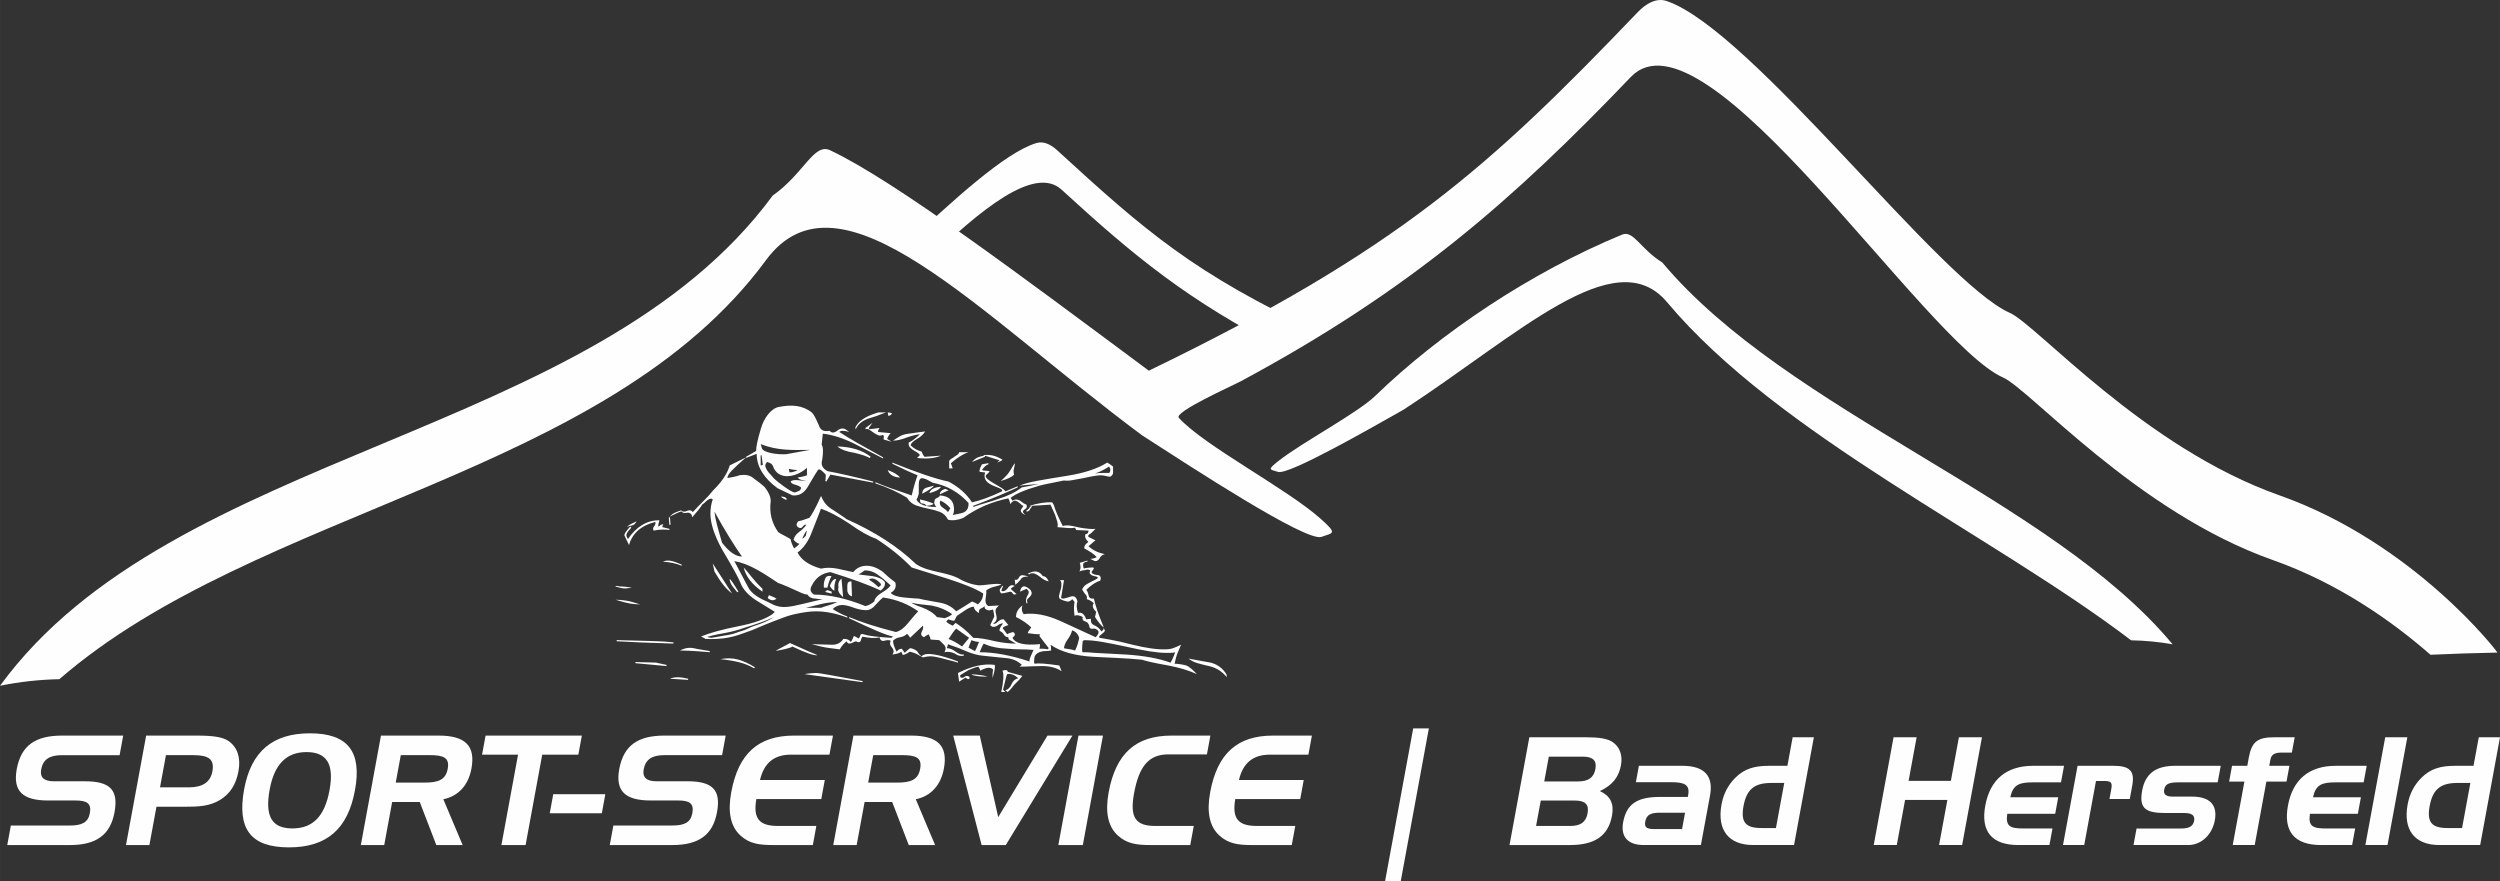
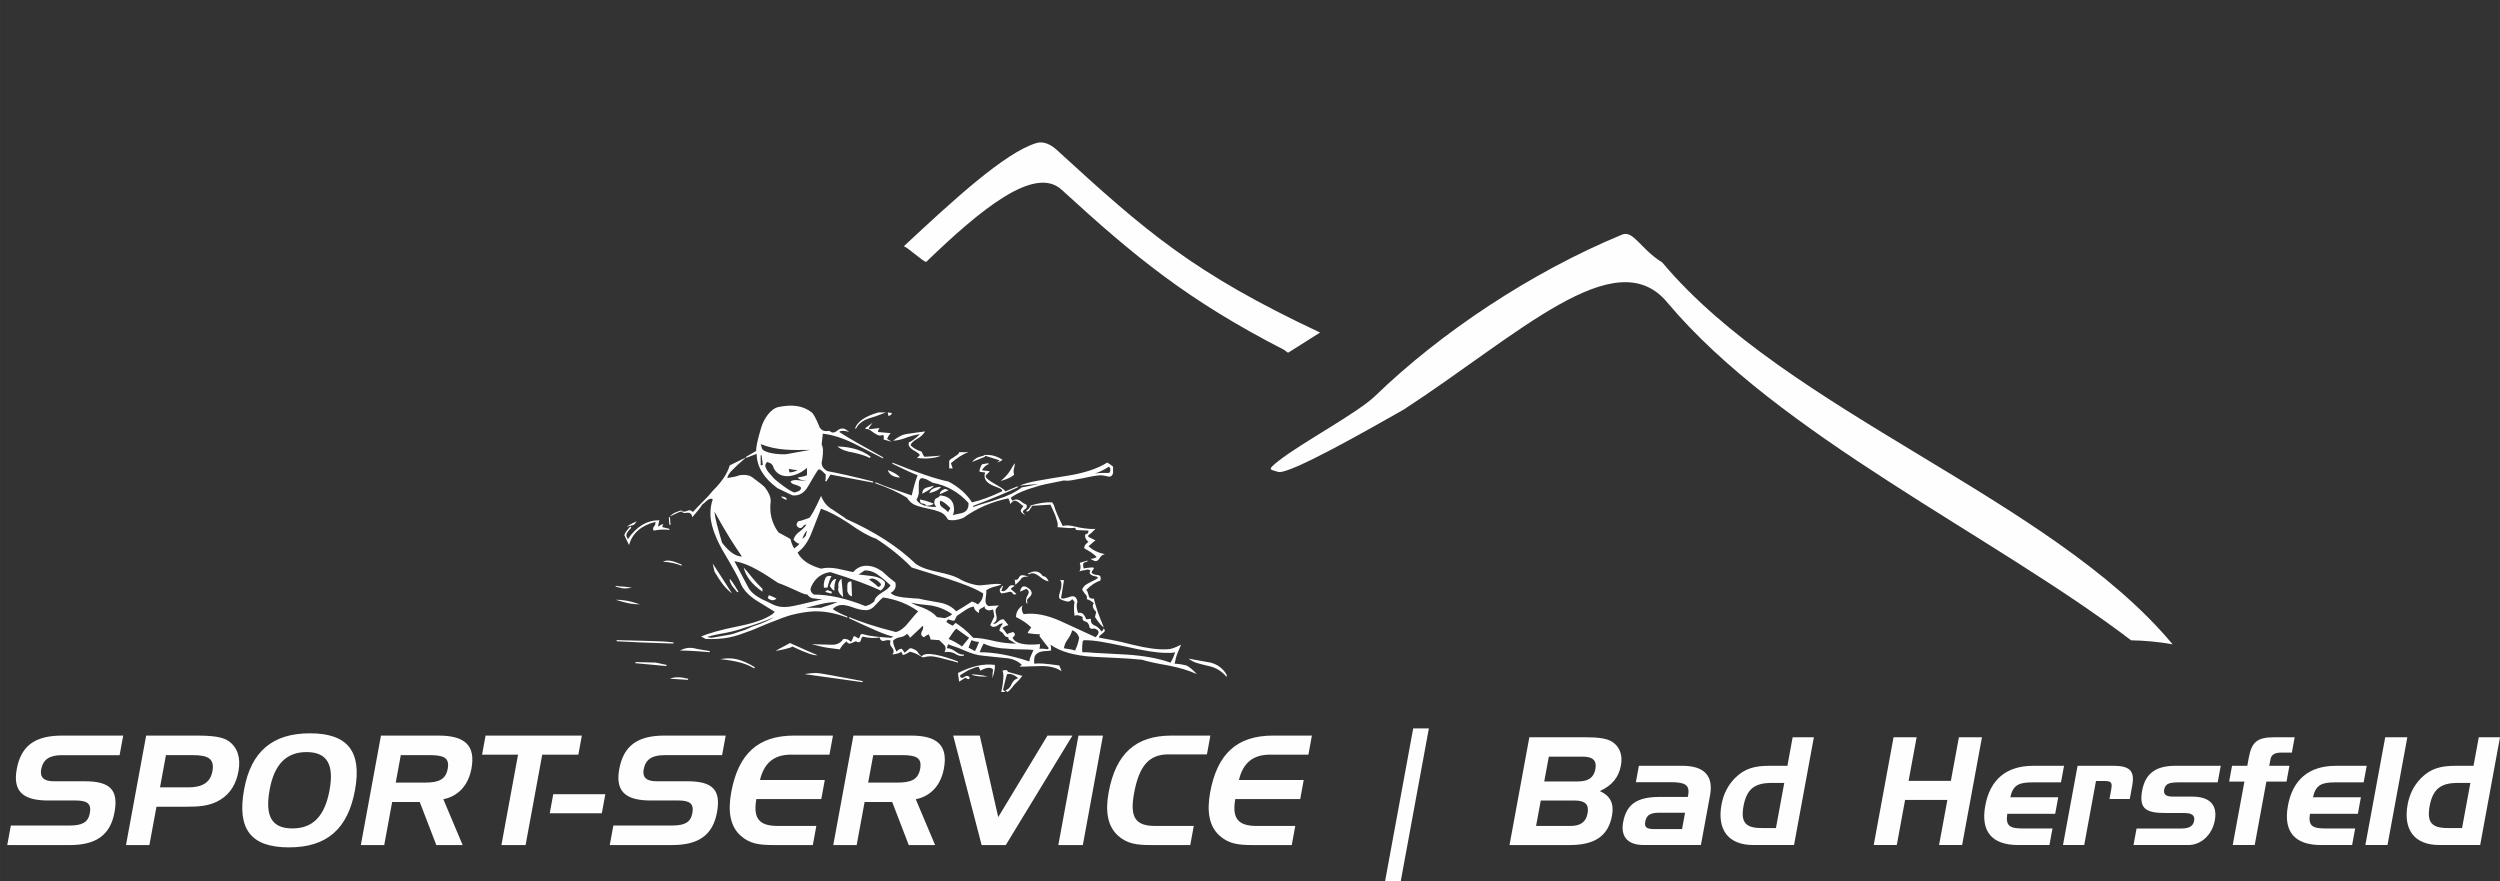
<svg xmlns="http://www.w3.org/2000/svg" xml:space="preserve" width="48.044mm" height="16.933mm" version="1.1" style="shape-rendering:geometricPrecision; text-rendering:geometricPrecision; image-rendering:optimizeQuality; fill-rule:evenodd; clip-rule:evenodd" viewBox="0 0 1740.18 613.33">
  <rect x="0" y="0" width="1740.18" height="613.33" fill="#333333" stroke="none" />
  <defs>
    <style type="text/css">
   
    .fil0 {fill:#FEFEFE}
    .fil1 {fill:#FEFEFE;fill-rule:nonzero}
   
  </style>
  </defs>
  <g id="Ebene_x0020_1">
    <g id="_2035746473760">
      <path class="fil0" d="M628.97 171.57c1.09,-1.05 14.72,11.7 15.81,10.66 37.43,-36.14 75.34,-67.44 94.17,-50.19 50.75,46.49 87.38,76.79 155.01,111.57 0.64,0.33 2.27,2.17 2.88,1.78l22.03 -13.91c-87.94,-41.28 -121.01,-70.06 -183.21,-127.05 -3.97,-3.64 -9.09,-6.41 -14.25,-4.85 -22,6.62 -58.22,40.09 -92.44,71.99zm328.34 103.96c-12.4,12 -51.07,32.46 -67.37,45.31 -8.09,6.39 -6.17,5.82 -0.27,7.64 7.4,2.29 63.69,-29.98 87.4,-43.38 79.58,-51.81 147.2,-117.8 183.29,-74.8 77.85,92.81 226.83,162.19 323.05,235.4 9.43,0.17 19.04,1.03 28.9,2.8 -84.59,-101.64 -267.7,-161.45 -355.26,-265.82 -15.26,-9.41 -20.05,-22.65 -27.99,-19.36 -63.45,26.22 -126.46,68.37 -171.76,112.21z" />
      <path class="fil1" d="M83.24 525.64l2.51 -13.6 -42.62 0c-18.44,0 -28.44,6.8 -31.48,23.33 -2.8,15.25 4.07,21.84 21.77,21.84l19.2 0c7.87,0 11.18,2.01 9.92,8.82 -1.22,6.58 -5.59,8.61 -14.21,8.61l-40.78 0 -2.51 13.6 43.38 0c18.34,0 28.33,-6.8 31.29,-22.84 2.92,-15.94 -3.48,-21.57 -20.74,-21.57l-21.58 0c-6.79,0 -9.75,-2.75 -8.74,-8.23 1.29,-6.98 5.83,-9.94 14.35,-9.94l40.23 0zm51.15 0c10.78,0 15.02,2.75 13.46,11.22 -1.39,7.61 -6.81,11.21 -16.63,11.21l-19.85 0 4.13 -22.42 18.89 0zm-32.67 -13.6l-14.03 76.19 16.29 0 4.92 -26.67 19.75 0c9.71,0 17.31,-0.32 24.73,-4.88 6.83,-4.26 10.94,-10.72 12.6,-19.82 1.74,-9.43 -0.71,-16.64 -6.82,-20.99 -4.19,-2.97 -11.49,-3.83 -22.05,-3.83l-35.39 0zm111.6 11.47c14.35,0 19.35,8.61 16.04,26.57 -3.3,17.96 -11.47,26.57 -25.82,26.57 -14.56,0 -19.24,-8.61 -15.81,-27.21 3.19,-17.32 11.56,-25.93 25.59,-25.93zm-43.38 25.82c-5.1,27.74 4.53,40.51 31.19,40.51 26.32,0 40.97,-12.77 45.94,-39.76 4.96,-26.99 -5.02,-39.63 -31.34,-39.63 -26,0 -40.96,12.64 -45.79,38.89zm95.23 -37.3l-14.01 76.19 16.28 0 5.52 -29.97 19.21 0 11.53 29.97 18.33 0 -13.44 -31.88c10.42,-2.12 17.42,-9.67 19.58,-21.41 2.94,-15.99 -4.53,-22.9 -22.86,-22.9l-40.14 0zm33.76 13.6c9.71,0 14.14,1.68 12.71,9.51 -1.43,7.72 -6.53,9.62 -16.24,9.62l-19.95 0 3.52 -19.13 19.97 0zm61.66 -0.32l-11.58 62.91 16.83 0 11.58 -62.91 25.14 0 2.44 -13.28 -67.02 0 -2.44 13.28 25.04 0zm24.5 27.53l-2.44 13.28 36.25 0 2.44 -13.28 -36.26 0zm117.54 -27.21l2.5 -13.6 -42.61 0c-18.45,0 -28.44,6.8 -31.48,23.33 -2.8,15.25 4.09,21.84 21.77,21.84l19.2 0c7.88,0 11.18,2.01 9.92,8.82 -1.2,6.58 -5.57,8.61 -14.21,8.61l-40.78 0 -2.5 13.6 43.37 0c18.35,0 28.34,-6.8 31.28,-22.84 2.94,-15.94 -3.47,-21.57 -20.73,-21.57l-21.58 0c-6.79,0 -9.74,-2.75 -8.74,-8.23 1.29,-6.98 5.81,-9.94 14.34,-9.94l40.25 0zm47.96 -0.32l26.76 0 2.45 -13.28 -27.08 0c-24.92,0 -38.77,12.54 -43.73,39.42 -2.54,13.82 -0.5,23.8 6.35,30.07 6.44,5.95 13.54,6.7 22.93,6.7l27.52 0 2.44 -13.29 -26.75 0c-12.84,0 -17.43,-4.99 -15.01,-18.7l45.2 0 2.44 -13.29 -45.1 0c2.85,-11.93 9.83,-17.64 21.58,-17.64zm43.44 -13.28l-14.02 76.19 16.29 0 5.52 -29.97 19.21 0 11.52 29.97 18.35 0 -13.46 -31.88c10.44,-2.12 17.43,-9.67 19.59,-21.41 2.94,-15.99 -4.52,-22.9 -22.87,-22.9l-40.14 0zm33.75 13.6c9.71,0 14.15,1.68 12.72,9.51 -1.42,7.72 -6.52,9.62 -16.23,9.62l-19.97 0 3.53 -19.13 19.95 0zm55.49 62.59l16.83 0 46.39 -76.19 -17.37 0 -34.29 56.76 -12.85 -56.76 -18.48 0 19.77 76.19zm70.46 0l14.01 -76.19 -17.05 0 -14.01 76.19 17.05 0zm59.62 -63.11l26.76 0 2.4 -13.08 -27.07 0c-24.93,0 -38.78,12.54 -43.74,39.48 -2.54,13.77 -0.48,23.74 6.35,30.01 6.46,5.95 13.55,6.7 22.95,6.7l27.51 0 2.44 -13.29 -26.76 0c-13.69,0 -17.94,-5.72 -14.79,-22.79 3.47,-18.88 10.26,-27.04 23.96,-27.04zm70.63 0.2l26.76 0 2.44 -13.28 -27.09 0c-24.91,0 -38.76,12.54 -43.72,39.42 -2.54,13.82 -0.49,23.8 6.34,30.07 6.45,5.95 13.55,6.7 22.93,6.7l27.52 0 2.44 -13.29 -26.75 0c-12.84,0 -17.43,-4.99 -15.01,-18.7l45.21 0 2.43 -13.29 -45.09 0c2.84,-11.93 9.83,-17.64 21.59,-17.64zm99.71 -18.27l-19.56 106.28 10.9 0 19.56 -106.28 -10.9 0zm109.02 81.18c17.31,0 26.76,-6.28 29.37,-20.51 1.56,-8.48 -1.29,-13.81 -8.45,-17.06 8.59,-3.97 13.14,-9.61 14.67,-17.93 1.28,-6.97 -0.75,-12.63 -5.64,-16.08 -3.67,-2.62 -10,-3.45 -18.92,-3.45l-39.21 0 -13.8 75.03 41.97 0zm0.21 -13.29l-23.7 0 3.26 -17.69 23.7 0c7.12,0 10.04,2.61 8.89,8.89 -1.16,6.28 -5.02,8.8 -12.14,8.8zm-14.82 -48.25l23.48 0c7.12,0 10.05,2.6 8.94,8.63 -1.12,6.03 -5,8.63 -12.12,8.63l-23.49 0 3.18 -17.27zm62.68 6.38l-2.09 11.41 24.64 0c9.36,0 13.05,1.88 11.76,8.9l-0.26 1.36 -19.44 0c-15.62,0 -23.2,4.81 -25.55,17.58 -1.87,10.15 3.23,15.9 14.38,15.9l39.74 0 6.36 -34.53c2.5,-13.61 -3.97,-20.62 -19.27,-20.62l-30.28 0zm11.54 44.06c-5.41,0 -7.96,-0.62 -7.1,-5.23 0.9,-4.93 4,-6.18 10.28,-6.18l17.43 0 -2.1 11.41 -18.5 0zm96.46 11.09l13.81 -75.03 -14.77 0 -3.65 19.88 -12.65 0c-10.09,0 -17.24,1.89 -23.77,8.48 -4.95,5.02 -8.1,11.09 -9.44,18.41 -3.23,17.58 4.69,28.26 22.11,28.26l28.36 0zm-12.59 -11.83l-10.09 0c-10.94,0 -14.59,-3.87 -12.47,-15.38 2.21,-11.93 7.95,-16.01 19.42,-16.01l8.92 0 -5.78 31.39zm97.92 -63.2l-16.05 0 -13.81 75.03 16.06 0 5.77 -31.39 29.44 0 -5.78 31.39 16.05 0 13.81 -75.03 -16.05 0 -5.59 30.35 -29.43 0 5.59 -30.35zm70.87 75.03l21.58 0 2.12 -11.51 -19.66 0c-9.56,0 -13.17,-1.15 -11.81,-10.25l33.36 0 2.11 -11.51 -33.36 0c1.94,-8.79 6.26,-10.36 15.72,-10.36l19.56 0 2.12 -11.51 -21.57 0c-18.59,0 -29.93,9.63 -33.24,27.63 -3.33,18.1 4.51,27.52 23.09,27.52zm41.17 -55.15l-10.15 55.15 14.77 0 8.2 -44.58 5.2 0c4.78,0 6.39,0.53 5.48,5.44l-1.3 7.11 14.13 0 1.7 -9.21c1.89,-10.26 -1.47,-13.92 -13.16,-13.92l-24.87 0zm41.06 43.64l-2.12 11.51 38.13 0c8.82,0 16.58,-6.91 18.48,-17.27 1.94,-10.57 -3.46,-16.43 -15.78,-16.43l-13.39 0c-4.78,0 -6.74,-1.47 -6.1,-4.92 0.85,-4.6 4.44,-5.02 11.12,-5.02l26.13 0 2.12 -11.51 -31.76 0c-13.49,0 -20.77,5.44 -22.95,17.27 -2.36,12.87 2.88,15.59 16.47,15.59l12.75 0c5.32,0 7.68,1.56 6.96,5.44 -0.71,3.87 -3.64,5.34 -8.95,5.34l-31.12 0zm75.07 -32.65l-8.14 44.16 15.31 0 8.12 -44.16 14.02 0 2.02 -10.99 -14.03 0 0.8 -4.34c0.7,-3.73 3.23,-4.86 7.91,-4.86l7.02 0 1.96 -10.67 -14.02 0c-12,0 -15.87,3.14 -17.94,14.3l-1.02 5.58 -10.62 0 -2.02 10.99 10.62 0zm53.39 44.16l21.58 0 2.12 -11.51 -19.66 0c-9.57,0 -13.18,-1.15 -11.82,-10.25l33.36 0 2.12 -11.51 -33.36 0c1.94,-8.79 6.26,-10.36 15.72,-10.36l19.55 0 2.12 -11.51 -21.56 0c-18.59,0 -29.94,9.63 -33.25,27.63 -3.33,18.1 4.51,27.52 23.09,27.52zm46.22 0l13.8 -75.03 -15.39 0 -13.82 75.03 15.41 0zm64.5 0l13.8 -75.03 -14.76 0 -3.67 19.88 -12.64 0c-10.09,0 -17.23,1.89 -23.77,8.48 -4.96,5.02 -8.1,11.09 -9.44,18.41 -3.23,17.58 4.68,28.26 22.1,28.26l28.38 0zm-12.6 -11.83l-10.08 0c-10.94,0 -14.59,-3.87 -12.47,-15.38 2.2,-11.93 7.94,-16.01 19.41,-16.01l8.92 0 -5.78 31.39z" />
-       <path class="fil0" d="M799.66 258.02c173.17,-83.74 237.03,-141.63 340.17,-249.39 5.66,-5.92 12.96,-10.44 20.36,-7.9 59.17,20.31 190.27,195.64 238.8,217.05 18.75,8.28 93.15,93.63 187.7,127.03 93.59,33.06 152.21,109.43 151.69,109.44 -16.35,0.31 -31.82,0.83 -46.58,1.52 -26.23,-22.97 -63.79,-49.7 -109.81,-65.96 -94.54,-33.4 -168.95,-118.75 -187.7,-127.03 -54.48,-24.05 -207.36,-263.28 -259.17,-209.15 -81.57,85.24 -153.42,148.38 -271.82,211.97 -5.25,2.83 -46.43,21.18 -42.76,25.23 17.71,19.54 75.61,49.5 98.89,70.43 11.57,10.4 8.81,9.48 0.39,12.45 -10.58,3.74 -90.99,-48.86 -124.86,-70.69 -113.69,-84.43 -210.29,-191.95 -261.83,-121.87 -111.23,151.22 -354.37,172.34 -491.83,291.62 -13.47,0.28 -27.19,1.7 -41.29,4.57 120.83,-165.61 412.74,-171.14 537.83,-341.19 21.79,-15.34 28.64,-36.9 39.99,-31.55 45.04,21.24 133.01,87.46 221.84,153.42z" />
      <path class="fil1" d="M701.25 330.23c-1.51,1.73 -3.06,3.27 -4.69,4.61 4.62,-1.34 7.74,-2.81 9.37,-4.42 -0.26,-0.53 -0.4,-1.34 -0.4,-2.41 0,-0.54 0.06,-1.07 0.2,-1.6 2.23,-8.78 -1.31,0.12 -4.48,3.81zm152.59 141.06l0 -1.6c-2.44,-4.28 -6.11,-7.09 -11,-8.43 -1.36,-0.26 -6.52,-1.2 -15.49,-2.81 1.64,1.34 3.54,2.34 5.71,3.01 2.17,0.67 5.02,1.4 8.56,2.21 4.89,1.06 8.96,3.61 12.23,7.62zm-135.69 -118.39l0 -0.8 13.04 -0.81c0.27,0.54 0.67,1.41 1.22,2.61 0.55,1.2 1.22,2.74 2.05,4.61 0.53,1.6 1.01,3.08 1.42,4.42 0.4,1.33 0.48,2.67 0.21,4.01 2.98,0.26 5.43,0.46 7.32,0.6 1.91,0.13 3.54,0.07 4.89,-0.2l0.81 1.6 8.56 0.4c0,1.6 -0.68,2.41 -2.03,2.41 -0.82,1.6 -0.14,3.48 2.03,5.61 0,-0.26 -0.55,0.14 -1.63,1.2 -1.09,1.07 -1.5,2.14 -1.23,3.21 4.08,2.14 6.93,4.15 8.56,6.02 -1.35,0.8 -2.85,1.2 -4.48,1.2 1.9,1.07 3.13,1.6 3.66,1.6 1.09,0 2.05,-0.67 2.85,-2 0.81,-1.6 2.05,-2.54 3.67,-2.81 -4.89,-1.06 -8.7,-2.94 -11.41,-5.62 1.09,-0.8 1.97,-1.54 2.65,-2.21 0.67,-0.67 1.42,-1.27 2.23,-1.8l-4.89 -2.41c-0.55,-0.8 0,-1.6 1.64,-2.41 0.53,-0.53 1.07,-1.07 1.63,-1.6 0.54,-0.53 1.09,-1.07 1.62,-1.6 -2.18,0.26 -5.71,0 -10.59,-0.8 -2.17,-0.54 -4.01,-0.93 -5.49,-1.21 -1.5,-0.27 -2.66,-0.39 -3.47,-0.39 -1.35,0 -2.44,0.13 -3.25,0.39 -3.26,-6.41 -5.3,-11.23 -6.12,-14.44l-1.22 -2.01c-4.34,-0.27 -9.63,0.54 -15.88,2.41l1.21 0c-0.81,0.8 -1.35,1.47 -1.63,2 -0.81,0.81 -1.35,1.21 -1.62,1.21l0 0.8c1.08,0 1.83,-0.4 2.23,-1.2 0.41,-0.81 0.88,-1.48 1.43,-2.01zm-32.59 -34.91l0 -0.8c6.79,2.14 10.18,3.21 10.18,3.21l-1.63 1.6c2.17,-0.8 3.4,-1.47 3.67,-2.01 -2.18,-1.34 -4.28,-2.28 -6.32,-2.81 -2.04,-0.53 -4.4,-0.67 -7.12,-0.4l0.81 0.4c-1.62,0.27 -3.13,0.67 -4.48,1.2 -1.37,0.53 -2.72,1.61 -4.09,3.21 3.26,-1.34 5.57,-2.27 6.94,-2.81 1.35,-0.54 2.03,-0.81 2.03,-0.81zm89.23 6.82c-1.63,-1.34 -2.99,-2.27 -4.08,-2.81 -6.79,4.28 -16.16,7.35 -28.12,9.23 -8.41,1.33 -15.21,2.47 -20.36,3.41 -5.16,0.93 -9.38,2.07 -12.64,3.41l13.46 -1.2c-4.63,1.08 -8.56,1.87 -11.81,2.41 -4.09,3.21 -9.52,5.89 -16.3,8.03 -2.99,1.07 -5.92,2.01 -8.77,2.81 -2.85,0.8 -5.77,1.74 -8.76,2.81l0 -0.8c13.3,-5.09 23.63,-9.37 30.97,-12.85l0 -0.8 -8.56 3.6c-1.48,-3.14 -14.72,-7.78 -13.63,-11.02 0.28,-0.8 2.36,-1.96 2.63,-3.02 -1.37,-0.26 -2.45,-0.4 -3.26,-0.4 -0.82,0 -1.49,-0.14 -2.03,-0.41 1.35,-2.14 2.85,-3.48 4.48,-4.01l0 -0.81 -4.48 0.81c-1.37,2.41 -1.91,4.15 -1.64,5.21l3.82 0.47c-3.25,10.14 14.12,9.89 11.67,13.18 -7.88,3.75 -14.81,6.3 -20.79,7.63 -3.79,-5.88 -9.22,-10.7 -16.29,-14.44 -8.96,-1.87 -22,-6.28 -39.12,-13.24l0 0.8c7.61,3.75 13.45,6.42 17.53,8.03 -1.37,3.48 -2.72,8.16 -4.09,14.04 -5.43,-1.87 -10.24,-3.54 -14.46,-5.02 -4.22,-1.47 -7.82,-2.88 -10.8,-4.21l0 0.8c8.69,2.94 16.03,6.28 22,10.03 1.64,2.68 3.8,4.48 6.52,5.42 2.72,0.93 5.51,1.67 8.36,2.21 2.85,0.54 5.49,1.27 7.94,2.21 2.45,0.93 4.36,2.75 5.7,5.41 2.99,0.81 6.53,0.41 10.59,-1.2 9.24,-6.69 19.69,-11.23 31.37,-13.64 0.82,1.34 1.24,2.68 1.24,4.01 1.35,-1.6 2.44,-2.41 3.26,-2.41 0.81,0 1.9,0.53 3.25,1.6 1.37,1.34 2.32,2.01 2.85,2.01 0,0 -0.53,0.8 -1.62,2.41 -0.82,1.34 0.14,2.68 2.85,4.01 -1.09,-1.06 -1.63,-1.87 -1.63,-2.41 0,-0.53 0.53,-1.13 1.63,-1.8 1.09,-0.67 1.35,-1.67 0.81,-3.01 -1.37,-0.53 -2.58,-1.27 -3.67,-2.21 -1.09,-0.94 -2.3,-1.4 -3.67,-1.4 -0.53,0 -1.35,0.27 -2.44,0.8l-1.22 -2.01c4.07,-2.94 9.91,-5.48 17.52,-7.62 1.36,-0.53 3.6,-1.13 6.72,-1.8 3.13,-0.67 7.4,-1.54 12.84,-2.61 1.64,0.28 3.53,0.21 5.7,-0.2 2.18,-0.41 4.76,-0.87 7.75,-1.41 5.97,-1.33 10.04,-2 12.21,-2 1.09,0 2.72,0.27 4.89,0.8 1.91,0.54 3.13,-0.27 3.67,-2.41l0 -4.42zm-2.03 1.2c0.27,1.61 0,2.68 -0.82,3.21 -1.63,0 -3.26,0 -4.88,0 -1.64,0 -3.26,0.13 -4.9,0.4 3.26,-1.07 6.52,-2.68 9.78,-4.82l0.82 1.2zm-98.61 24.08c0.27,4.01 -1.49,6.42 -5.3,7.22l-5.7 1.2c1.09,-1.87 1.23,-4.42 0.42,-7.62 -1.37,-3.75 -4.48,-5.75 -9.38,-6.02 0,0.54 -0.54,1.07 -1.62,1.6 -1.36,0.54 -2.03,1.21 -2.03,2.01 -0.55,1.6 -0.14,3.07 1.21,4.41 -7.6,0 -12.21,-1.73 -13.85,-5.21 0.55,-0.54 1.1,-1.87 1.64,-4.02l0 -6.41c0,-2.94 0.81,-4.42 2.44,-4.42 0.27,0 1.22,0.28 2.85,0.81l4.48 2.41c9.79,1.88 18.07,6.56 24.85,14.05zm-12.63 3.61l-1.64 2.81c-0.8,-1.07 -1.97,-2.08 -3.46,-3.01 -1.48,-0.93 -2.24,-2.07 -2.24,-3.41 0,-0.53 0.13,-1.07 0.41,-1.6 2.18,0.8 4.49,2.54 6.93,5.22zm-1.22 -12.44c-1.63,-0.81 -2.58,-1.07 -2.85,-0.81 -2.17,0.81 -3.26,2.01 -3.26,3.61l6.12 -2.81zm-5.3 -2.41c-4.61,0.27 -7.33,1.74 -8.15,4.42 4.34,-1.08 7.06,-2.54 8.15,-4.42zm-4.89 -0.8l-4.49 1.2c-2.44,0.54 -3.66,2.01 -3.66,4.42 4.61,-2.41 7.33,-4.28 8.15,-5.62zm-0.41 12.44c-3.26,-1.34 -6.39,-2.27 -9.37,-2.81 0,1.87 0.54,2.81 1.64,2.81 1.35,0 2.31,0.53 2.85,1.61 3.25,-0.27 4.89,-0.81 4.89,-1.61zm13.44 -24.48l-1.26 -3.57c4.35,-3.75 8.2,-6.32 12.26,-7.66l-6.52 0c0,0.81 -0.93,1.74 -2.84,2.82 -2.15,1.79 -2.62,1.21 -4.08,3.2l0 5.22 2.44 0zm-42.37 -38.52l-2.85 -0.4 0.41 2.41c1.64,-0.27 2.44,-0.94 2.44,-2zm34.23 29.69l-11.42 0.8c-0.81,-0.8 -1.49,-2 -2.02,-3.61 -2.99,-0.81 -5.57,-2.27 -7.75,-4.42 0.28,-1.34 1.77,-2.81 4.48,-4.41 2.44,-1.34 4.34,-3.08 5.71,-5.22 -2.18,0.26 -4.21,0.53 -6.12,0.8 -1.89,0.28 -3.8,0.54 -5.7,0.81 -2.17,0.26 -4,0.8 -5.49,1.6 -1.5,0.8 -3.2,1.87 -5.1,3.21 2.72,0 6.12,-0.81 10.19,-2.41 4.08,-1.33 6.93,-2 8.56,-2 -3.52,3.21 -6.1,5.09 -7.74,5.62 -0.28,1.34 -0.06,2.41 0.61,3.21 0.68,0.8 1.42,1.47 2.25,2 0.82,0.54 1.7,1.07 2.65,1.6 0.94,0.54 1.7,1.21 2.23,2.01l-2.03 2.01c6.79,0.8 12.36,0.26 16.7,-1.61zm74.97 87.48c-1.08,-2.41 -2.44,-3.61 -4.07,-3.61 -2.45,-3.74 -5.97,-4.27 -10.6,-1.6l1.19 0.34c0.81,-0.81 1.39,-0.74 2.48,-0.74 1.1,0 2.72,0.8 4.89,2.41 2.18,1.87 4.22,2.94 6.12,3.21zm-113.27 -117.58l-5.3 0c-9.24,2.67 -14.67,6.42 -16.29,11.23l0.8 0c1.36,-2.94 4.08,-5.21 8.15,-6.82 1.9,-0.53 3.8,-1.14 5.7,-1.8 1.91,-0.67 4.22,-1.55 6.93,-2.61zm4.07 20.46l-3.26 -2c0.55,-1.6 1.37,-2.94 2.46,-4.02l-8.56 -0.8c-0.54,-0.27 -0.27,-1.2 0.81,-2.81 -2.17,0.26 -3.73,0.46 -4.67,0.6 -0.95,0.13 -1.7,0.2 -2.25,0.2 -0.55,-0.26 -0.68,-0.6 -0.41,-1 0.28,-0.4 1.09,-1.54 2.44,-3.41 -3.26,2.41 -4.89,3.61 -4.89,3.61l0 0.8c1.08,-0.26 2.11,-0.07 3.05,0.6 0.96,0.67 1.91,1.34 2.85,2.01 0.96,0.67 1.91,1.2 2.85,1.6 0.96,0.41 2.11,0.34 3.47,-0.2 0.53,0.27 0.67,1.34 0.4,3.21l5.7 1.6zm95.21 93.79c-3.53,-1.07 -5.29,-1.49 -6.39,0.12 -0.81,1.87 -1.9,2.54 -3.25,2.01l0.4 3.61c1.09,-0.8 2.31,-2 3.66,-3.61 1.09,-1.87 2.58,-2.13 5.57,-2.13zm2.18 11.36c0,-0.28 -0.28,-0.94 -0.81,-2.01 -4.09,-3.74 -6.52,-3.35 -7.35,1.2l4.49 -2.01c1.08,0.81 1.62,1.61 1.62,2.41 0,0 -0.06,0.27 -0.2,0.8 -0.14,0.54 -0.48,1.2 -1.03,2.01 -0.8,1.87 -0.93,3.48 -0.39,4.82l0.81 0c-0.28,-0.54 -0.41,-1.2 -0.41,-2.01 0,-0.53 0.55,-1.27 1.64,-2.21 1.07,-0.94 1.62,-1.94 1.62,-3.01zm-91.68 -80.26c-1.35,-1.87 -4.21,-3.61 -8.56,-5.22 1.1,3.21 3.95,4.95 8.56,5.22zm81.08 81.06l-4.07 -3.61c0.54,-0.53 1.02,-0.93 1.43,-1.2 0.39,-0.27 0.88,-0.54 1.42,-0.8 -1.91,-1.07 -3.53,-0.54 -4.9,1.6 -1.35,1.61 -2.58,2.27 -3.65,2 -0.82,0 -0.96,-0.39 -0.41,-1.2l0.81 -2.41 -0.81 0c0,0.53 -0.41,1.2 -1.23,2 -0.54,1.08 -0.27,2.15 0.82,3.21 0.82,0 2.85,-0.39 6.12,-1.2 0.8,0 1.42,0.4 1.83,1.2 0.39,0.81 1.29,0.94 2.64,0.4zm-101.45 -95.51c-5.7,-4.54 -13.46,-6.95 -23.23,-7.22 2.44,2.14 6.39,3.61 11.82,4.42 5.43,1.34 8.96,2.54 10.59,3.61l0.81 -0.81zm-56.23 129.62c0.24,0 -10.61,5.56 -9.84,5.44 3.35,-0.49 10.57,-1.92 11.46,-3.03 9.52,4.54 15.36,6.55 17.53,6.02 -5.16,-2.14 -9.31,-3.95 -12.43,-5.42 -3.13,-1.47 -5.38,-2.47 -6.73,-3.01zm-4.25 -17.82c5.17,-2.14 15.93,-4.25 22.17,-4.25 7.07,0 14.4,1.47 22.01,4.42l0 -0.8c-4.07,-1.6 -7.47,-3.35 -10.19,-5.22 1.9,-1.87 4.08,-2.81 6.53,-2.81 1.89,0 4.34,0.53 7.32,1.6 1.37,0.53 2.85,1 4.48,1.4 1.64,0.4 3.27,0.61 4.9,0.61 2.44,0 4.75,-1.34 6.92,-4.02 2.44,-2.67 4.09,-4.27 4.9,-4.82 9.23,1.34 17.37,4.55 24.45,9.63 -1.09,1.07 -3.39,3.75 -6.93,8.03 -2.72,3.48 -5.57,5.61 -8.56,6.41 -7.33,-1.87 -13.64,-3.68 -18.94,-5.41 -5.3,-1.74 -9.85,-3.42 -13.65,-5.02l0 0.81c7.87,3.75 14.32,6.69 19.36,8.83 5.02,2.14 8.88,3.48 11.61,4.01l-0.42 0c-0.81,0.54 -1.22,0.8 -1.22,0.8 -9.5,-0.53 -15.89,-1.34 -19.15,-2.41 -1.35,-0.53 -2.18,-0.26 -2.44,0.81 -0.27,1.07 -0.68,1.73 -1.22,2.01 -1.64,-1.08 -2.72,-1.61 -3.26,-1.61 -0.83,2.14 -1.51,3.48 -2.04,4.01 -1.36,-1.6 -3.13,-2.27 -5.31,-2.01 -1.63,2.68 -4.21,4.02 -7.74,4.02l-14.26 -0.4c4.9,1.34 8.83,2.21 11.82,2.61 2.99,0.4 5.57,0.73 7.75,1 1.36,-2.41 2.98,-4.28 4.89,-5.62 0.28,1.07 0.94,1.6 2.04,1.6 0.54,0 1.62,-0.4 3.26,-1.2 1.08,-0.53 1.62,-0.53 1.62,0 1.63,0.54 2.58,0.2 2.85,-1 0.27,-1.2 0.68,-2.07 1.23,-2.61 5.16,1.07 9.09,1.21 11.8,0.4 0.55,2.14 1.7,2.94 3.48,2.41 1.76,-0.53 3.19,-0.53 4.28,0 -0.28,0.54 -0.41,1.21 -0.41,2.01 0,0.81 0.41,1.68 1.22,2.61 0.81,0.94 1.24,1.94 1.24,3.01 0,0.53 -0.28,1.2 -0.83,2 1.64,-0.27 2.93,-0.53 3.87,-0.8 0.96,-0.28 1.7,-0.67 2.25,-1.2 0.27,0.53 0.47,0.93 0.61,1.2 0.14,0.27 0.21,0.39 0.21,0.39 0,0.54 0.19,0.74 0.61,0.6 0.41,-0.13 0.74,-0.2 1.01,-0.2 0.55,-0.27 1.1,-0.53 1.63,-0.8 0.54,-0.28 1.22,-0.67 2.05,-1.2 2.17,0.53 3.93,1.2 5.3,2 1.35,0.8 2.58,1.47 3.67,2.01 2.17,-0.53 3.93,-0.8 5.3,-0.8 1.89,0 5.3,0.67 10.18,2.01 2.17,0.53 4.01,1.01 5.49,1.41 1.5,0.39 2.65,0.73 3.47,1l0 -0.8c-6.25,-2.41 -11.68,-4.01 -16.29,-4.82 -4.63,-0.8 -7.62,-0.41 -8.96,1.2 -1.09,-0.53 -2.18,-1.73 -3.26,-3.61 -1.9,-1.34 -3.54,-2.01 -4.89,-2.01 -1.1,0.8 -2.31,1.87 -3.68,3.21l-2.03 -2.81c-1.09,0 -2.05,0.4 -2.85,1.2l-0.82 0.81c-1.62,-3.21 -2.44,-5.75 -2.44,-7.63 1.35,-1.33 2.99,-2.14 4.89,-2.41 1.9,-0.27 3.53,-1.06 4.89,-2.41 1.09,1.06 1.77,2 2.05,2.81l8.96 -8.43c0.26,0.54 0.26,1.34 0,2.41 -0.81,1.61 -1.22,2.67 -1.22,3.21 0,1.06 0.68,1.87 2.03,2.41 0.54,-0.53 1.09,-0.94 1.63,-1.2 0.53,-0.27 1.08,-0.53 1.62,-0.81 0.82,1.61 1.23,2.82 1.23,3.61l6.1 0.41c0.54,0.53 1.09,1.06 1.64,1.6 0.54,0.53 1.08,1.06 1.62,1.6 1.37,1.33 1.51,3.08 0.41,5.21 2.17,-0.53 4.49,-0.26 6.93,0.81 2.18,1.6 4.34,2.14 6.51,1.6l0 -0.8c-1.62,0.26 -3.52,-0.41 -5.7,-2 -2.17,-1.61 -4.2,-2.41 -6.1,-2.41l0.8 -2.81c1.1,0.53 2.52,1.07 4.28,1.6 1.77,0.53 4.15,1.47 7.13,2.81 4.89,2.14 9.11,3.34 12.64,3.61 2.44,0.27 4.95,0.53 7.53,0.8 2.59,0.26 5.23,0.53 7.95,0.81 4.89,0.26 8.83,1.87 11.83,4.81l-1.64 1.21c2.99,0 5.71,-0.07 8.15,-0.21 2.45,-0.13 4.9,-0.2 7.35,-0.2 5.7,0 10.31,1.2 13.86,3.61l-1.64 -4.01c-9.5,-1.34 -15.07,-1.73 -16.7,-1.2 -0.53,0 -0.81,-0.27 -0.81,-0.81 0,-0.53 0,-1.06 0,-1.6 0,-0.53 0.14,-1.47 0.41,-2.81 0.81,-1.61 2.31,-2.67 4.48,-3.21 1.09,-0.28 2.17,-0.4 3.27,-0.4 1.08,0 2.3,-0.14 3.67,-0.41 0,-1.87 -0.14,-3.21 -0.41,-4.01 6.79,4.82 16.7,7.62 29.75,8.42 5.43,0.26 10.99,0.53 16.7,0.81 5.71,0.26 11.41,0.66 17.11,1.2 1.62,0.53 3.94,1.13 6.92,1.8 2.99,0.67 6.8,1.41 11.41,2.21 4.09,0.81 7.68,1.67 10.8,2.61 3.13,0.94 6.17,2.07 9.16,3.41 -2.99,-3.21 -5.43,-5.21 -7.33,-6.02 -3.26,-0.8 -5.97,-1.2 -8.15,-1.2 0.54,-2.94 1.22,-5.42 2.04,-7.43 0.81,-2 1.62,-3.94 2.44,-5.81 -2.17,1.06 -4.01,1.87 -5.49,2.41 -1.5,0.53 -3.07,0.8 -4.69,0.8 -5.98,0.27 -13.85,-0.8 -23.64,-3.21 -6.25,-1.6 -11.27,-2.75 -15.07,-3.42 -3.81,-0.67 -6.39,-1.13 -7.75,-1.4 -0.28,-0.26 -0.41,-0.4 -0.41,-0.4 0,-0.27 0,-0.4 0,-0.4 0,-0.27 0.55,-0.8 1.64,-1.61 1.08,-0.8 1.89,-1.6 2.44,-2.41l-0.81 -2.01 0 -0.4c-1.9,-4.55 -3.4,-8.43 -4.48,-11.64 -1.09,-3.21 -1.9,-6.02 -2.45,-8.42 -2.17,0.27 -3.4,-0.53 -3.67,-2.41 -0.55,-2.14 -1.08,-3.34 -1.63,-3.61 3.52,-3.48 6.79,-5.61 9.77,-6.42 0.82,-2.67 0,-4.01 -2.44,-4.01 -2.16,-0.27 -3.39,-0.94 -3.67,-2.01 1.09,-1.6 1.64,-2.41 1.64,-2.41 0,-0.54 -0.27,-0.81 -0.82,-0.81 -0.54,0 -1.56,0.07 -3.04,0.21 -1.51,0.13 -2.52,0.34 -3.07,0.6 -0.53,-1.07 -0.67,-2.27 -0.39,-3.61 0.8,-0.8 1.76,-1.2 2.84,-1.2l0 -0.8 -5.3 1.6c0.82,2.68 0.68,4.69 -0.39,6.02 1.35,-0.53 2.3,-0.8 2.85,-0.8 0.8,0 1.49,-0.14 2.03,-0.4 0.8,-0.27 1.76,-0.13 2.85,0.4 -0.54,1.07 -0.62,1.87 -0.21,2.41 0.41,0.54 0.96,0.93 1.64,1.21 0.67,0.27 1.42,0.46 2.23,0.6 0.81,0.13 1.36,0.46 1.64,1 -0.55,0.54 -1.23,1.01 -2.05,1.41 -0.81,0.4 -1.77,0.87 -2.84,1.41 -2.18,1.06 -3.67,2 -4.49,2.81 -0.55,0.53 -1.08,1.34 -1.62,2.41 0,0.26 0.68,1.34 2.03,3.21 1.09,0.8 1.5,2.01 1.22,3.61 1.9,0.53 3.52,1.47 4.89,2.81 -1.36,1.6 -0.82,3.61 1.63,6.02l-0.82 3.6c2.46,3.75 4.49,6.16 6.12,7.23l0 0.4c0,0.8 -0.55,1.6 -1.63,2.41 -1.36,-2.15 -3.13,-3.61 -5.3,-4.42 -1.64,-0.81 -2.31,-2.27 -2.03,-4.41l-3.26 0.39c-1.36,-3.75 -3.26,-5.21 -5.7,-4.42 -1.1,-3.21 -1.23,-5.88 -0.41,-8.02 -0.55,-2.41 -1.63,-3.61 -3.26,-3.61 -0.55,0 -1.01,0.07 -1.43,0.2 -0.4,0.14 -1.01,0.34 -1.83,0.6 -2.17,0.54 -3.12,0.81 -2.85,0.81 -1.08,0 -1.76,-0.14 -2.04,-0.4l2.04 -12.44 -2.85 0c1.36,1.34 1.02,2.68 1.02,4.02 0,2.25 -2.38,7.02 -1.43,8.42 0.27,0.8 2.05,1.6 5.3,2.41 1.36,0.26 2.59,-0.28 3.67,-1.61 0.55,0.53 0.88,0.94 1.02,1.2 0.14,0.27 0.35,0.53 0.62,0.8 -0.54,2.41 -0.54,5.63 0,9.63 1.35,-0.8 3.27,-0.53 5.71,0.8 -0.54,1.61 0.14,2.68 2.04,3.21 1.09,0.27 1.89,1.2 2.44,2.81 0,1.87 1.22,2.54 3.67,2.01 3.52,1.07 3.8,3.08 0.81,6.02 -4.06,-1.87 -8.15,-3.75 -12.21,-5.62 -4.09,-1.87 -8.15,-3.74 -12.24,-5.61 -9.5,-4.28 -18.05,-5.89 -25.67,-4.82 -1.35,-1.87 -1.62,-3.88 -0.81,-6.02 -2.99,2.14 -4.49,4.82 -4.49,8.02 4.35,2.15 7.87,4.55 10.59,7.23 -1.63,2.14 -2.44,3.48 -2.44,4.01 1.91,0.26 3.53,0.46 4.89,0.6 1.35,0.13 2.59,0.2 3.66,0.2 0,0.28 -0.05,0.47 -0.19,0.6 -0.14,0.14 -0.21,0.34 -0.21,0.61 1.36,1.87 2.59,3.48 3.67,4.81 1.09,1.34 2.03,2.54 2.85,3.61l-0.82 0.8c-1.35,-0.27 -2.58,-0.4 -3.65,-0.4 -0.82,0 -1.51,0 -2.05,0 0.28,-0.8 0.4,-1.87 0.4,-3.21 -10.86,1.07 -17.23,-0.41 -19.15,-4.42 0,0 0.41,-0.4 1.22,-1.2 0.81,-1.07 0.55,-2.01 -0.81,-2.81 -2.17,0.54 -3.54,1.07 -4.08,1.6l-3.25 -4.41c0.81,-0.8 2.17,-1.47 4.06,-2l-3.26 -4.02c-1.35,-0.27 -2.99,0.54 -4.89,2.41 -1.09,0.8 -1.89,0.93 -2.44,0.39 1.63,-0.8 2.44,-2 2.44,-3.61 0,-0.81 -0.14,-1.67 -0.4,-2.61 -0.28,-0.94 -0.41,-1.8 -0.41,-2.61 0,-1.06 0.81,-2.27 2.44,-3.61l-7.33 0.4c-1.63,-0.8 -2.31,-2.41 -2.03,-4.82 0.54,-3.48 0.68,-5.48 0.4,-6.02 3.33,-2.55 6.73,-2.61 10.63,-4.02 -1.67,-1.64 -13.32,0.83 -16.33,0.41 -3.81,-0.53 -7.62,-1.75 -11.41,-3.61 -9.68,-6.13 -22.69,-4.97 -31.79,-11.23 -12.49,-12.04 -28.65,-22.47 -48.48,-31.3 -0.54,-0.54 -1.56,-1.27 -3.06,-2.21 -1.49,-0.95 -3.6,-2.34 -6.32,-4.22 -3.8,-2.14 -6.52,-5.35 -8.14,-9.63 -2.17,4.82 -3.93,8.43 -5.3,10.84 -1.36,2.41 -2.31,3.88 -2.85,4.41 -3.54,1.34 -6.12,2.14 -7.74,2.41 -1.64,1.87 -1.5,3.34 0.39,4.42 1.09,0.53 1.97,0.33 2.65,-0.61 0.69,-0.93 1.29,-1.4 1.84,-1.4l0.81 0c-1.36,1.87 -3.06,3.55 -5.09,5.02 -2.03,1.47 -3.33,3.28 -3.86,5.42 1.35,1.6 2.72,2.54 4.06,2.81 -0.81,1.07 -2.04,2.14 -3.66,3.21 -1.18,-2 -2.02,-4.15 -2.52,-6.47 -0.05,-0.24 -8.43,-4.53 -8.48,-4.77 -4.62,-6.42 -6.38,-13.64 -5.3,-21.67 0,-2.94 -1.36,-6.16 -4.08,-9.63 -0.81,-0.8 -1.89,-1.73 -3.26,-2.81 -1.35,-1.07 -3.13,-2.41 -5.3,-4.01 -2.17,-1.61 -5.16,-2.15 -8.96,-1.61 -1.35,0.53 -2.78,0.94 -4.28,1.2 -1.48,0.27 -2.91,0.53 -4.27,0.8 0,-1.33 1.03,-3.08 3.06,-5.21 2.02,-2.14 5.36,-5.22 9.99,-9.23l0 0.41 7.32 -2.81c0,9.09 5.33,17.24 14.56,23.93l10.3 4.95c4.62,0.54 8.29,-1.6 11,-6.41l4.49 -7.63c1.35,-2.14 2.04,-3.21 2.04,-3.21 0.27,-0.53 0.68,-0.81 1.21,-0.81 0.55,0 1.37,0.54 2.46,1.6l2.03 2.01c0,2.68 -0.13,4.15 -0.41,4.42l0.82 0.4 2.85 -4.82 29.74 5.62 0 -0.8c-13.85,-3.48 -24.44,-5.89 -31.79,-7.22 -3.52,-1.87 -4.76,-4.55 -3.66,-8.03 0.81,-5.35 0.67,-8.83 -0.41,-10.44l0.81 -7.62c6.78,0.8 13.99,3.08 21.6,6.82l20.37 10.44 0 -0.8c-6.79,-3.74 -12.77,-7.09 -17.93,-10.03 -5.16,-2.94 -9.38,-5.49 -12.64,-7.62 1.09,-1.07 3.39,-1.07 6.93,0 -1.35,-1.07 -2.31,-1.74 -2.85,-2.01 -0.55,-0.26 -1.09,-0.4 -1.63,-0.4 -1.36,0 -2.58,0.47 -3.67,1.41 -1.09,0.93 -2.17,1.4 -3.26,1.4 -0.54,0 -1.35,-0.39 -2.44,-1.2 -3.81,0.81 -6.25,-0.53 -7.33,-4.01 -2.18,-5.08 -3.8,-8.03 -4.9,-8.83 -6.24,-4.82 -13.61,-5.63 -23.05,-3.73 -5.39,1.08 -10.49,8.14 -12.39,15.36 -2.16,7.22 -3.26,12.31 -3.26,15.25l-6.92 4.01 0 0.4c-3.26,1.61 -5.71,2.81 -7.35,3.61 -1.63,0.8 -2.99,1.47 -4.07,2 -1.63,5.62 -5.43,11.37 -11.41,17.26 -2.17,2.67 -4.48,5.21 -6.93,7.62 -2.44,2.41 -4.89,4.95 -7.33,7.62 -1.09,-1.34 -2.44,-1.6 -4.06,-0.8 -1.91,0.8 -3.27,0.67 -4.08,-0.4 -1.63,0.53 -3.05,1.06 -4.28,1.61 -1.22,0.53 -2.51,1.47 -3.87,2.81 2.72,-1.34 4.69,-2.27 5.91,-2.81 1.22,-0.54 2.11,-0.81 2.65,-0.81 0.54,1.07 1.89,1.34 4.06,0.81 1.91,0 2.99,1.06 3.26,3.2 3.53,-4.01 5.84,-6.95 6.93,-8.83 0.81,-0.53 1.76,-1.34 2.85,-2.41 0.9,-0.9 3.18,-2.48 4.48,-1.2 -1.08,2.94 -1.63,6.28 -1.63,10.03 0,6.69 2.72,14.98 8.15,24.88 7.33,12.31 11.54,19.94 12.63,22.88 1.63,4.55 5.3,8.7 11,12.44 2.17,1.34 4.35,2.68 6.52,4.02 2.17,1.33 4.35,2.67 6.52,4.01l-1.64 1.6c-4.89,3.48 -12.76,6.28 -23.63,8.42 -11.95,2.41 -20.65,4.82 -26.08,7.22 1.91,0.8 2.85,1.34 2.85,1.6 4.08,0.26 8.35,0.14 12.84,-0.39 4.47,-0.54 9.16,-1.75 14.05,-3.61 4.09,-1.34 8.01,-2.88 11.82,-4.61 3.81,-1.74 12.05,-4.78 16.13,-6.39zm272.36 24.24c-0.53,1.61 -1.08,3.01 -1.63,4.22 -0.55,1.2 -1.09,2.21 -1.62,3.01 -8.15,-2.94 -18.35,-4.81 -30.56,-5.61l-22.41 -1.2c-2.72,-0.27 -4.76,-0.41 -6.11,-0.41 -1.37,0 -2.04,0 -2.04,0 -0.54,-0.26 -0.54,-2.81 0,-7.62l0.81 -0.8c3.81,0 8.01,0.39 12.64,1.2 4.61,0.8 10.04,1.87 16.3,3.21 12.75,2.94 22.14,4.42 28.11,4.42 1.08,0 2.17,0 3.26,0 1.08,0 2.17,-0.14 3.25,-0.41zm-66.81 -10.03c-0.55,3.21 -1.5,6.15 -2.86,8.83 -1.63,-0.53 -3.06,-0.87 -4.27,-1 -1.22,-0.13 -2.38,-0.33 -3.47,-0.6 0.27,-2.14 1.15,-4.22 2.65,-6.22 1.49,-2.01 2.51,-4.08 3.05,-6.23 2.45,0.81 4.09,2.54 4.9,5.22zm-31.79 8.42c-0.82,1.87 -1.5,3.41 -2.03,4.62 -0.55,1.2 -0.81,2.34 -0.81,3.41 -12.77,-4.28 -24.31,-6.43 -34.65,-6.43 0.55,-1.34 1.02,-2.47 1.43,-3.41 0.41,-0.93 0.89,-1.8 1.42,-2.61 4.35,2.14 10.06,3.35 17.11,3.61 2.99,0.27 5.84,0.4 8.56,0.4 2.99,0 5.98,0.13 8.97,0.4zm-155.65 -139.25l-16.3 2.98c-5.89,0.47 -16.31,-0.97 -17.11,-4.19l-0.82 -2.81c11.78,4.64 21.83,4.14 34.24,4.01zm94.12 117.18l-5.7 -0.81c-2.17,-2.67 -5.71,-4.94 -10.59,-6.82 -1.64,-0.53 -3.07,-1.07 -4.28,-1.6 -1.22,-0.53 -2.24,-1.08 -3.05,-1.61 2.17,0.53 4.48,0.94 6.93,1.2 2.43,0.27 4.89,0.54 7.33,0.81 5.43,1.06 10.19,3.08 14.26,6.02 -1.08,1.06 -2.85,2 -5.3,2.81l0.41 0zm49.3 17.65c-4.34,0 -9.1,-0.53 -14.26,-1.6 -6.51,-1.6 -11.67,-2.41 -15.48,-2.41 -2.44,-2.68 -4.69,-4.82 -6.72,-6.42 -2.04,-1.6 -3.88,-2.94 -5.51,-4.01l-2.04 2c-1.08,-0.53 -1.96,-1 -2.65,-1.4 -0.67,-0.41 -1.28,-0.87 -1.83,-1.41l1.22 -1.6c2.44,0.8 3.95,1.07 4.49,0.8l1.62 -3.21c0.28,-0.27 2.04,-1.47 5.3,-3.61 2.72,-1.87 4.89,-2.81 6.53,-2.81 0.28,1.87 1.49,3.35 3.67,4.41 -0.28,-1.6 0.06,-2.61 1.02,-3.01 0.94,-0.4 1.97,-1 3.05,-1.8 -0.55,1.33 0.14,2.27 2.03,2.81 0.54,0.26 1.77,0.13 3.67,-0.41 0.55,2.67 0.82,4.28 0.82,4.82l-2.85 6.02c0.8,0.8 1.48,1.2 2.03,1.2 1.35,0 2.52,-0.4 3.46,-1.2 0.96,-0.81 2.11,-1.21 3.46,-1.21 -1.91,2.41 -2.72,4.15 -2.44,5.22 1.36,0.53 2.38,1.41 3.06,2.61 0.68,1.2 1.7,1.8 3.05,1.8 0,0.81 0.14,1.34 0.41,1.6l4.89 2.81zm-22.81 -34.91c0,2.94 -1.22,5.49 -3.67,7.62 -1.09,-0.8 -2.44,-1.47 -4.09,-2 -2.44,1.6 -4.55,2.94 -6.31,4.01 -1.76,1.07 -3.33,2.01 -4.69,2.81 -2.99,-3.21 -6.79,-5.22 -11.41,-6.02 -2.72,-0.53 -5.3,-1 -7.74,-1.41 -2.43,-0.4 -4.75,-0.87 -6.92,-1.4 -0.54,0 -1.7,-0.07 -3.47,-0.2 -1.76,-0.13 -4.15,-0.33 -7.13,-0.61 -4.62,-0.53 -7.61,-1.6 -8.95,-3.2 2.97,-1.6 4.06,-4.02 3.25,-7.23 -3.25,-2.41 -6.24,-4.95 -8.96,-7.62 -3.81,-2.67 -7.47,-4.01 -11,-4.01 -3.81,0 -6.93,1.47 -9.37,4.42l-11 -2.41c-4.35,-0.81 -8.15,-0.81 -11.41,0 -8.42,-2.41 -13.86,-6.16 -16.3,-11.24 4.34,-3.21 7.74,-8.16 10.18,-14.85 3.26,-8.29 5.3,-13.51 6.12,-15.65 5.43,1.87 11.82,5.22 19.15,10.04 7.88,5.62 14.26,9.23 19.15,10.84 9.25,5.88 17.53,12.57 24.85,20.06l25.68 8.03c4.89,1.6 9.37,3.21 13.45,4.82 4.08,1.6 7.61,3.34 10.6,5.21zm-2.85 33.71c-1.36,3.48 -2.32,5.62 -2.85,6.43 -2.45,-1.34 -3.94,-2.14 -4.49,-2.41 0.55,-1.33 0.96,-2.41 1.23,-3.21 0.27,-0.8 0.53,-1.47 0.81,-2 1.91,0.8 3.67,1.2 5.3,1.2zm-126.32 -119.59c-1.89,1.08 -3.81,1.61 -5.7,1.61l-0.42 -2.41c1.37,0.26 2.52,0.46 3.46,0.6 0.96,0.13 1.84,0.2 2.66,0.2zm119.38 116.78l-4.89 6.02c-1.91,-1.34 -3.6,-2.41 -5.1,-3.21 -1.49,-0.8 -2.92,-1.47 -4.28,-2.01 2.17,-3.48 3.94,-5.88 5.3,-7.22l8.96 6.42zm-112.86 -118.39l0 5.22c-1.36,0.53 -2.51,0.87 -3.47,1.01 -0.94,0.13 -1.97,0.33 -3.05,0.6 1.35,1.6 3.4,2.14 6.11,1.6 -1.36,0.53 -2.85,0.67 -4.48,0.39 -3.26,-0.53 -5.43,-0.26 -6.51,0.81 0.28,1.06 1.62,1.87 4.06,2.41 2.18,0.81 3.26,1.47 3.26,2.01 0,0.53 -0.41,1.2 -1.22,2.01l-3.25 1.2c-3.06,-0.5 -12.37,-7.78 -14.26,-9.63 -0.55,-0.53 -1.37,-1.47 -2.45,-2.81 -1.91,-1.87 -3.12,-3.75 -3.67,-5.62 -0.27,-1.07 0.14,-2.14 1.22,-3.21 2.45,0.8 3.73,1.29 4.55,4.24 4.94,9.74 17.83,5.03 23.17,-0.23zm-31.6 -8.7l0.88 6.73 -1.48 0.36 -0.05 -6.99 0.65 -0.1zm82.93 89.36c0.55,0.8 0,1.6 -1.63,2.41 -1.36,-1.34 -2.58,-2.41 -3.67,-3.21 -1.09,-0.8 -2.03,-1.47 -2.85,-2 2.17,-1.6 4.89,-0.67 8.15,2.81zm-65.6 -58.2c-2.44,-1.06 -3.67,-1.87 -3.67,-2.41 1.62,0 2.85,0.41 3.67,1.2l0 1.2zm14.26 21.27l-0.81 3.61c-0.82,1.07 -1.63,1.73 -2.44,2.01 1.35,-3.21 2.44,-5.08 3.26,-5.62zm58.27 38.13c-1.09,1.6 -2.99,3.21 -5.71,4.81 -3.53,2.14 -5.43,4.28 -5.7,6.43 -1.91,1.6 -3.95,2.67 -6.12,3.21 -13.31,-5.36 -25.26,-8.03 -35.85,-8.03 -2.45,-1.61 -2.99,-3.61 -1.64,-6.02 2.72,-5.63 7.07,-8.83 13.05,-9.63 15.47,4.82 27.16,9.09 35.04,12.85 2.44,-1.87 3.4,-3.88 2.84,-6.02 -1.89,-2.15 -4.74,-3.48 -8.55,-4.02 -1.89,-0.26 -3.59,-0.46 -5.09,-0.6 -1.5,-0.13 -3.06,-0.33 -4.69,-0.6 1.08,-0.53 1.96,-1.07 2.64,-1.6 0.68,-0.53 1.29,-0.93 1.84,-1.2 3.54,0 6.79,1.2 9.78,3.61 1.63,1.06 4.35,3.34 8.15,6.82zm-37.09 11.63c-2.44,1.07 -4.61,1.87 -6.52,2.41 -1.89,0.53 -3.52,1.06 -4.89,1.6l-10.59 0 9.77 -2.41c4.08,-1.06 8.15,-1.6 12.23,-1.6zm-41.15 -13.24c0.81,0 11.55,4.68 14.25,6.02 2.73,1.34 4.77,2.01 6.12,2.01 1.09,1.87 2.98,2.81 5.7,2.81 1.1,0.27 2.72,0.4 4.9,0.4 -6.52,1.61 -11.62,2.81 -15.28,3.61 -6.84,1.5 -13.26,3.36 -19.97,-0.2 -1.77,-0.94 -4.14,-2.08 -7.13,-3.41 -4.63,-2.41 -7.74,-5.08 -9.38,-8.03l-9.77 -18.46c4.89,0.81 10.18,2.81 15.89,6.02 2.43,1.34 4.88,2.81 7.33,4.41 2.44,1.61 4.89,3.21 7.33,4.82zm-25.26 -18.46c-4.35,0 -8.97,-3.21 -13.86,-9.62 -1.36,-4.55 -2.52,-8.63 -3.47,-12.25 -0.94,-3.61 -1.55,-6.75 -1.83,-9.43 3.8,6.95 7.33,13.04 10.59,18.26 3.27,5.22 6.11,9.57 8.56,13.04zm22.41 42.14c-3.81,2.41 -8.28,4.42 -13.45,6.02 -2.99,0.81 -5.4,2.61 -8.39,3.42 -2.99,0.8 -6.05,2.32 -9.25,2.84l-12.53 2.18c-0.88,0 -3.79,-0.62 -2.54,-0.76 4.35,-1.34 9.06,-2.05 13.15,-2.85 4.06,-0.8 8.02,-1.87 11.8,-3.21 4.36,-1.33 8.23,-2.6 11.62,-3.81 3.4,-1.2 6.59,-2.47 9.58,-3.81zm54.19 -14.44l-0.41 -10.44c-1.9,0 -2.85,0.94 -2.85,2.81l0 4.01c0.54,2.14 1.64,3.35 3.26,3.61zm-6.18 0.63l-1.15 -13.07c-1.9,1.87 -2.58,3.88 -2.04,6.02 -0.81,2.41 0.2,4.38 3.19,7.05zm-4.82 -12.67c-1.62,-0.27 -3.12,1.34 -4.48,4.82 1.35,2.14 2.44,3.21 3.26,3.21 -0.27,-2.68 0.13,-5.36 1.21,-8.03zm-3.26 -2.01c-2.44,-0.53 -3.93,0.14 -4.48,2.01 -0.81,1.87 -1.09,3.88 -0.81,6.02l2.44 0c0.81,-3.48 1.77,-6.16 2.85,-8.03zm0.15 10.81l-2.92 -1.1c-0.37,0 -2.13,1.31 -1.35,1.31 0.27,0.26 2.27,0.63 4.16,1.16l0.11 -1.38zm-38.45 4.85c-1.35,-0.81 -2.44,-1.34 -3.26,-1.6 -0.81,-0.27 -1.49,-0.53 -2.03,-0.81l-0.81 2.01c2.18,1.87 4.22,2.01 6.11,0.4zm-9.77 -4.82l0 -2.01c-2.99,-2.93 -5.43,-5.61 -7.34,-8.02 -1.89,-2.41 -3.8,-4.68 -5.71,-6.83 1.37,6.16 5.71,11.78 13.05,16.86zm180.91 58.59l-10.2 -2.81c0,-1.34 -1.21,-1.6 -3.65,-0.8 1.08,2.14 0.81,7.08 -0.82,14.85l2.85 0 -1.63 -1.6c1.63,-6.96 2.59,-10.57 2.85,-10.84 2.45,-0.53 5.03,0.4 7.74,2.81 -2.17,0.54 -3.74,1.94 -4.69,4.22 -0.95,2.27 -2.38,3.68 -4.28,4.22l1.57 1.23c2.72,-2.14 3.79,-4.44 5.56,-6.05 1.76,-1.6 3.33,-3.35 4.69,-5.22zm-19.15 -7.63c-7.62,-1.06 -16.17,0.81 -25.68,5.63l0.81 6.02 4.49 -2.81c3.01,2.97 4.13,-1.2 0.8,-1.2 -0.53,0 -1.35,0.4 -2.44,1.2 -0.81,0.27 -1.49,0.13 -2.03,-0.4 -0.28,-0.8 -0.14,-1.34 0.4,-1.6l5.3 -3.21c2.99,-1.34 5.3,-2.14 6.93,-2.4 0.8,1.33 1.22,2.27 1.22,2.81 4.35,-2.41 7.34,-2.68 8.96,-0.81 -0.28,1.34 -0.41,3.35 -0.41,6.02 1.37,-4.28 1.91,-7.36 1.64,-9.23zm-4.9 8.03l-4.06 -0.8 -3.26 -0.4c-9.28,-1.14 -0.01,1.93 7.33,1.2zm-87.19 3.21c-19.83,-3.75 -30.43,-5.62 -31.79,-5.62 -1.35,0 -2.79,0.06 -4.28,0.2 -1.48,0.14 -2.91,0.33 -4.27,0.6 0,0.11 37.36,5.07 40.35,5.61l0 -0.8zm-133.65 -108.76l-0.4 -5.22 -0.82 0 0.41 5.22 0.81 0zm47.27 46.55c-3.53,-5.88 -5.56,-8.83 -6.11,-8.83 0,1.6 0.69,3.34 2.03,5.21l3.27 4.02 0.81 -0.4zm-4.48 1.2l-13.45 -20.87 1.22 5.62c2.18,3.75 4.2,6.82 6.1,9.23 1.91,2.41 3.94,4.42 6.12,6.02zm-43.6 -44.94l-4.88 -1.2c0,-0.81 0.27,-1.48 0.8,-2.01 -1.08,0 -2.04,0.4 -2.85,1.2 -1.08,0.54 -1.48,0.81 -1.22,0.81 0,0 0,0 0,0 0.28,0 0.41,-0.27 0.41,-0.81 0,-0.53 0.06,-1.06 0.2,-1.6 0.14,-0.53 0.34,-1.33 0.61,-2.41 -8.68,0 -16.02,4.41 -22,13.24l-0.41 -1.2c-1.35,-1.34 -0.39,-3.61 2.85,-6.82l-0.81 -0.81c-1.09,1.34 -1.97,2.41 -2.65,3.21 -0.68,0.8 -1.16,1.74 -1.43,2.81l3.26 6.83c2.44,-8.29 8.56,-13.64 18.33,-16.06 0.27,1.07 0,2.08 -0.81,3.01 -0.81,0.93 -0.96,1.94 -0.4,3.01 4.34,-0.8 8,-0.94 10.99,-0.4l0 -0.8zm8.56 24.88c-2.99,-1.34 -5.51,-2.21 -7.55,-2.61 -2.02,-0.4 -3.86,-0.2 -5.5,0.6 4.9,0.27 9.24,1.2 13.05,2.81l0 -0.8zm-31.38 -30.1c-4.34,1.87 -6.52,3.21 -6.52,4.01 0.55,-0.53 1.09,-0.81 1.64,-0.81 0.55,0 1.08,-0.13 1.63,-0.39 1.09,0 2.17,-0.94 3.26,-2.81zm82.31 101.53c-4.35,-2.67 -8.36,-4.48 -12.03,-5.42 -3.66,-0.94 -7.66,-1 -12.01,-0.2 5.16,0.53 9.57,1.27 13.25,2.21 3.67,0.93 7.13,2.34 10.39,4.22l0.41 -0.81zm-31.37 -11.23c-1.64,-0.27 -3.27,-0.54 -4.89,-0.81 -1.64,-0.27 -3.12,-0.53 -4.49,-0.8 -1.89,-0.53 -3.73,-0.74 -5.49,-0.6 -1.78,0.13 -3.73,0.73 -5.92,1.8 1.37,0 3.6,0.07 6.73,0.2 3.12,0.14 7.81,0.47 14.06,1l0 -0.8zm-54.2 -44.15c-3.52,-0.53 -5.98,-0.81 -7.33,-0.81 -1.37,0 -2.31,-0.13 -2.85,-0.39l-1.23 0 0 0.39c1.64,0.54 3.2,0.95 4.69,1.21 1.5,0.27 3.74,0.13 6.73,-0.4zm5.7 11.63c-4.06,-1.34 -7.33,-2.21 -9.77,-2.61 -2.44,-0.4 -4.88,-0.6 -7.34,-0.6 4.35,1.34 7.68,2.21 9.98,2.61 2.32,0.41 4.69,0.6 7.13,0.6zm23.23 26.49c-4.35,-0.54 -9.84,-0.87 -16.51,-1 -6.65,-0.14 -14.33,-0.34 -23.03,-0.6l0 0.8c4.36,0.27 9.85,0.54 16.51,0.81 6.65,0.26 14.32,0.53 23.02,0.8l0 -0.8zm10.18 25.28c-5.43,-1.34 -9.63,-1.34 -12.62,0l12.62 0.8 0 -0.8zm-15.06 -9.63l-7.35 -1.6 -14.26 -0.39 0 0.8 21.61 2.01 0 -0.81z" />
-       <path class="fil1" d="M556.3 408.06c1.63,0.66 3.53,1.54 5.7,2.6 0.82,-2.14 1.91,-4.42 3.27,-6.82 0.82,-1.6 2.17,-3.21 4.08,-4.82 -7.35,-1.07 -16.5,-7.28 -20.84,-14.5 -5.85,-3.84 -8.75,-10.08 -11.36,-15.19 -4.88,-9.1 -7.33,-16.45 -7.33,-22.08 0,-28.31 -45.47,-5.01 -26.49,14.85 0,-1.33 0.41,-3.2 1.22,-5.61 1.63,5.35 3.6,10.24 5.9,14.65 2.32,4.42 5.24,8.76 8.77,13.04 10.04,12.35 22.78,18.01 37.08,23.88z" />
-       <path class="fil1" d="M535.39 308.48c4.51,2.46 27.52,0.93 33.81,0.93 0.27,-2.14 0.14,-4.55 -0.41,-7.22 -0.55,-2.68 -1.36,-5.62 -2.44,-8.83 -3.81,-6.41 -11.64,-8.99 -23.83,-7.37 -6.18,1.39 -10.41,12.25 -11.22,16.21 -0.28,1.33 -0.41,2.27 -0.41,2.81l4.5 3.48z" />
-       <path class="fil1" d="M535.39 308.48c4.51,2.46 27.52,0.93 33.81,0.93 0.27,-2.14 0.14,-4.55 -0.41,-7.22 -0.55,-2.68 -1.36,-5.62 -2.44,-8.83 -3.81,-6.41 -11.64,-8.99 -23.83,-7.37 -6.18,1.39 -10.41,12.25 -11.22,16.21 -0.28,1.33 -0.41,2.27 -0.41,2.81l4.5 3.48z" />
+       <path class="fil1" d="M535.39 308.48l4.5 3.48z" />
      <path class="fil1" d="M530.23 388.6c-1.64,-1.87 -2.99,-3.34 -4.08,-4.42 -1.08,-1.07 -2.45,-2.01 -4.07,-2.81 1.62,2.14 2.99,3.75 4.07,4.82 1.09,1.06 2.44,1.87 4.08,2.41z" />
      <path class="fil1" d="M519.7 379.4c-0.82,-5.63 -2.59,-11.77 -5.3,-18.46l-2.44 0c1.36,3.74 2.58,7.09 3.67,10.03 1.08,2.94 2.44,5.75 4.07,8.43z" />
    </g>
  </g>
</svg>